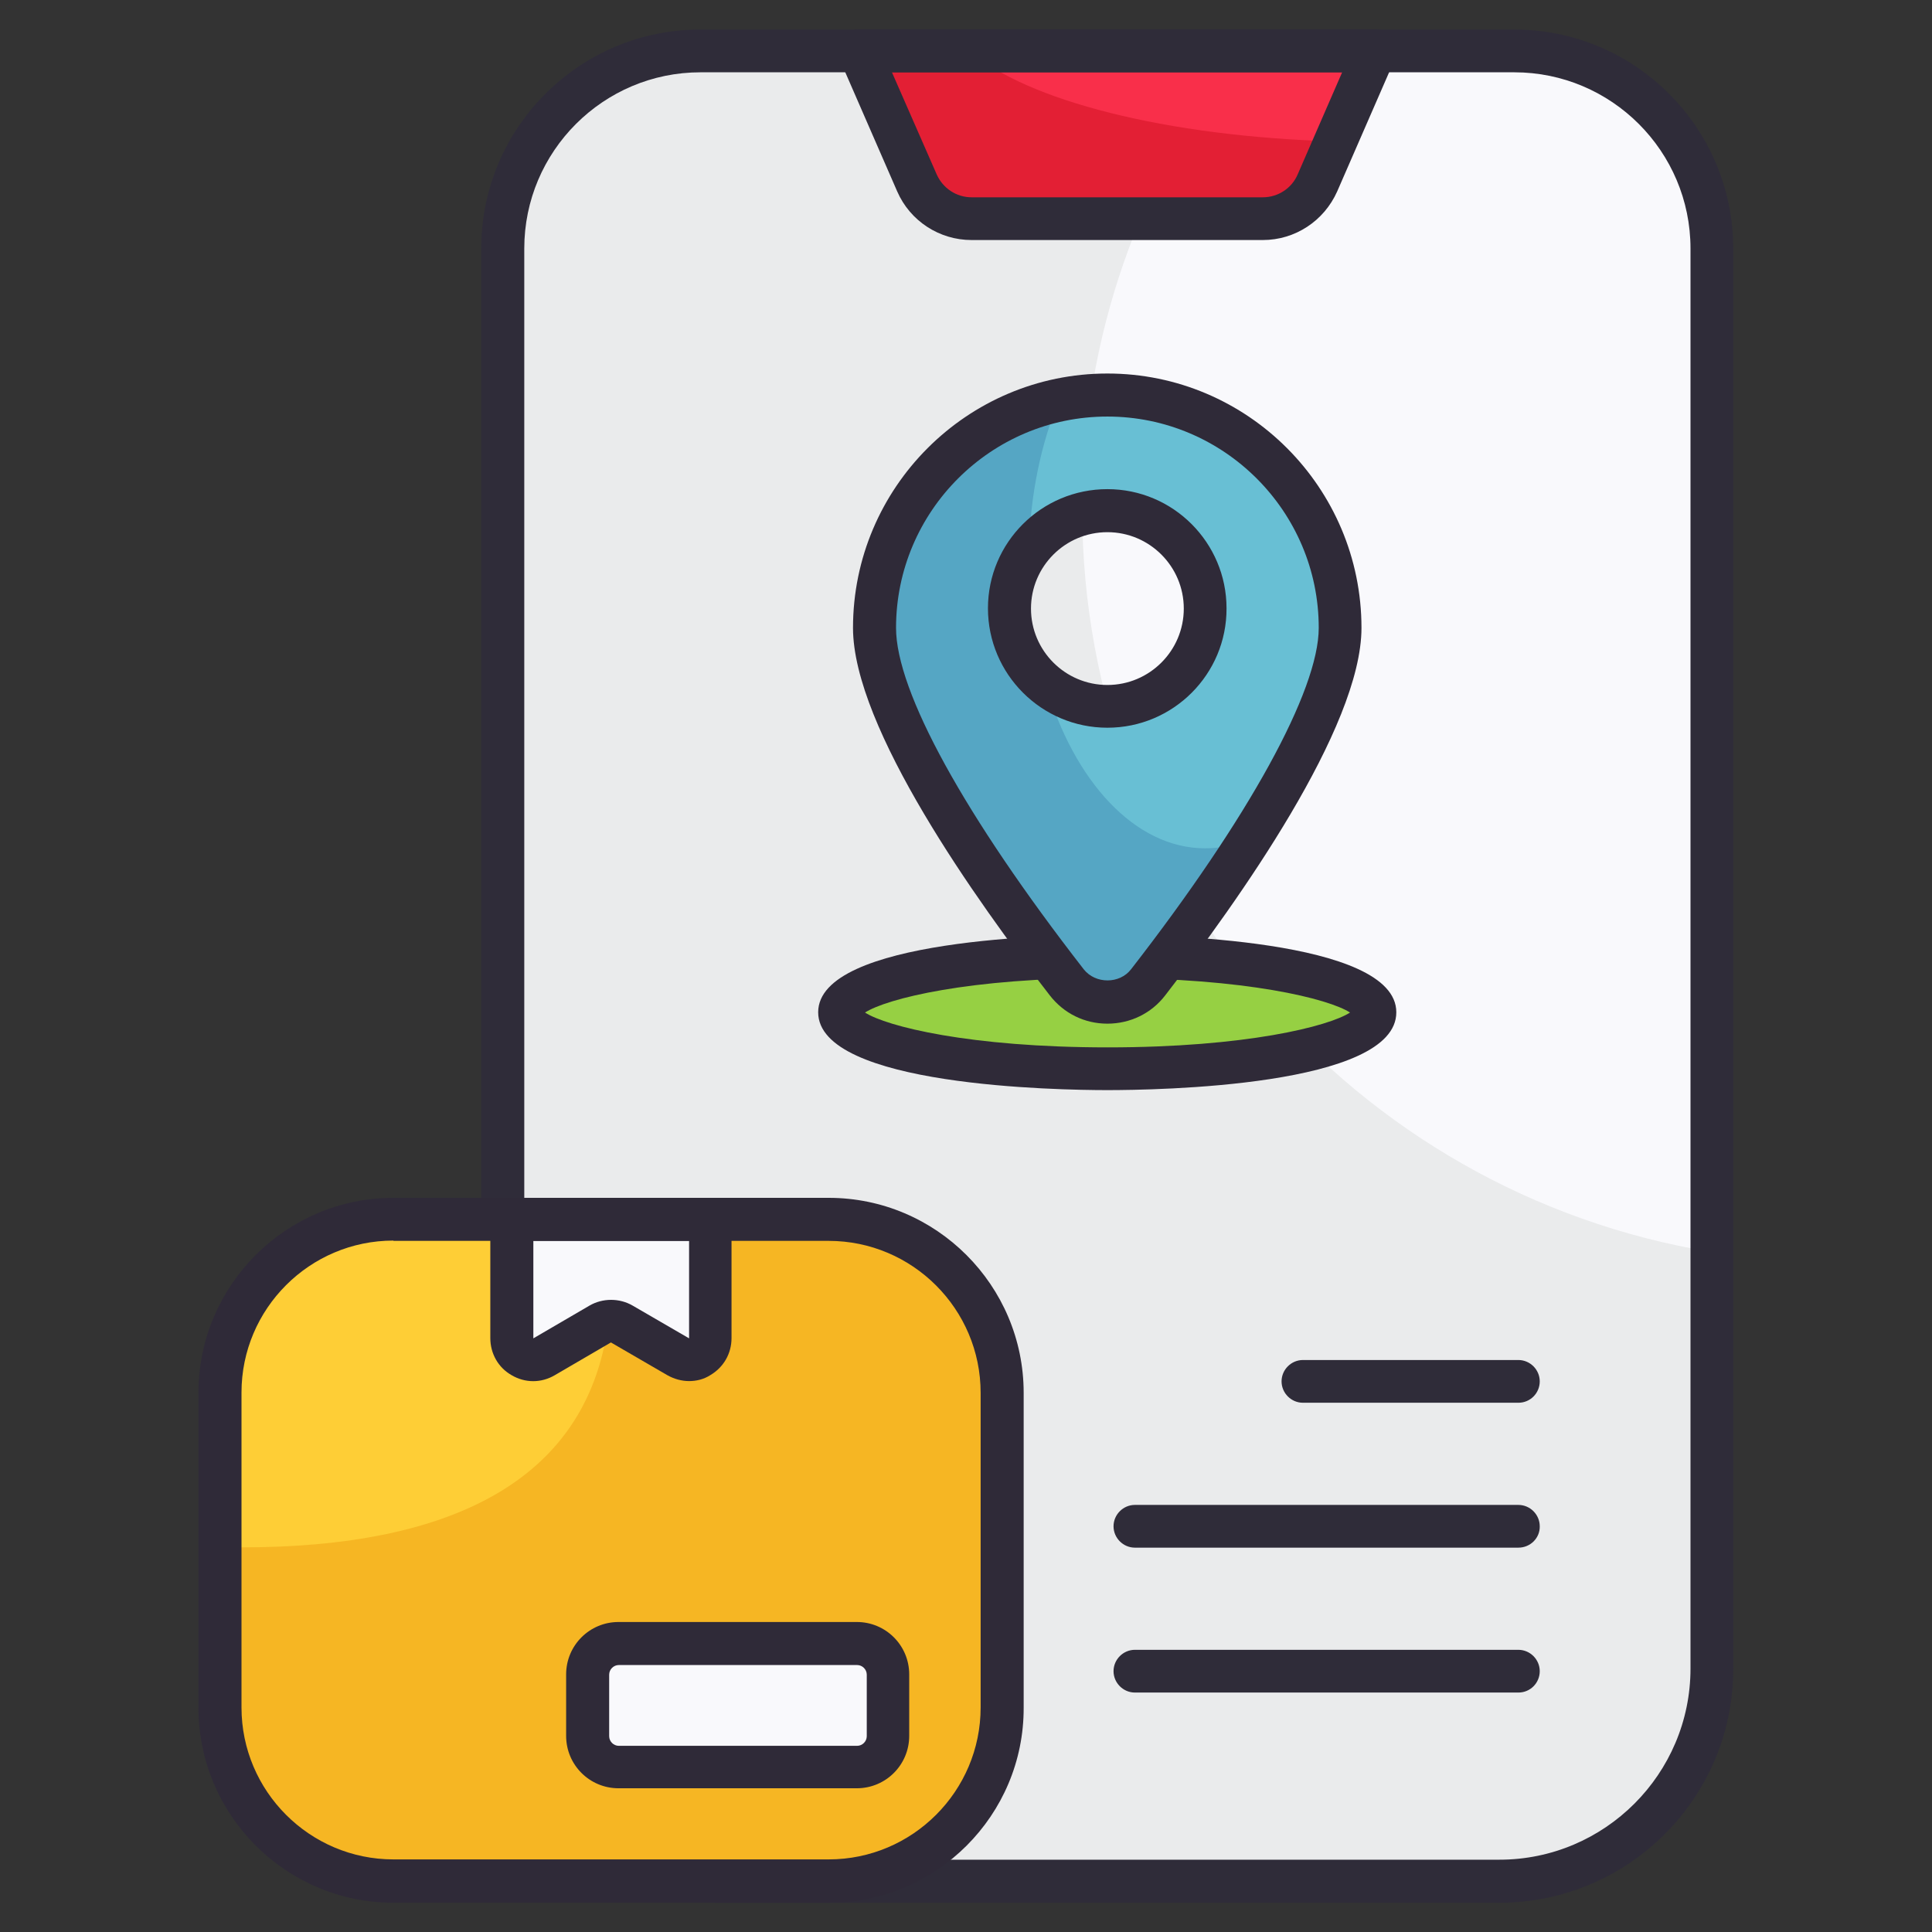
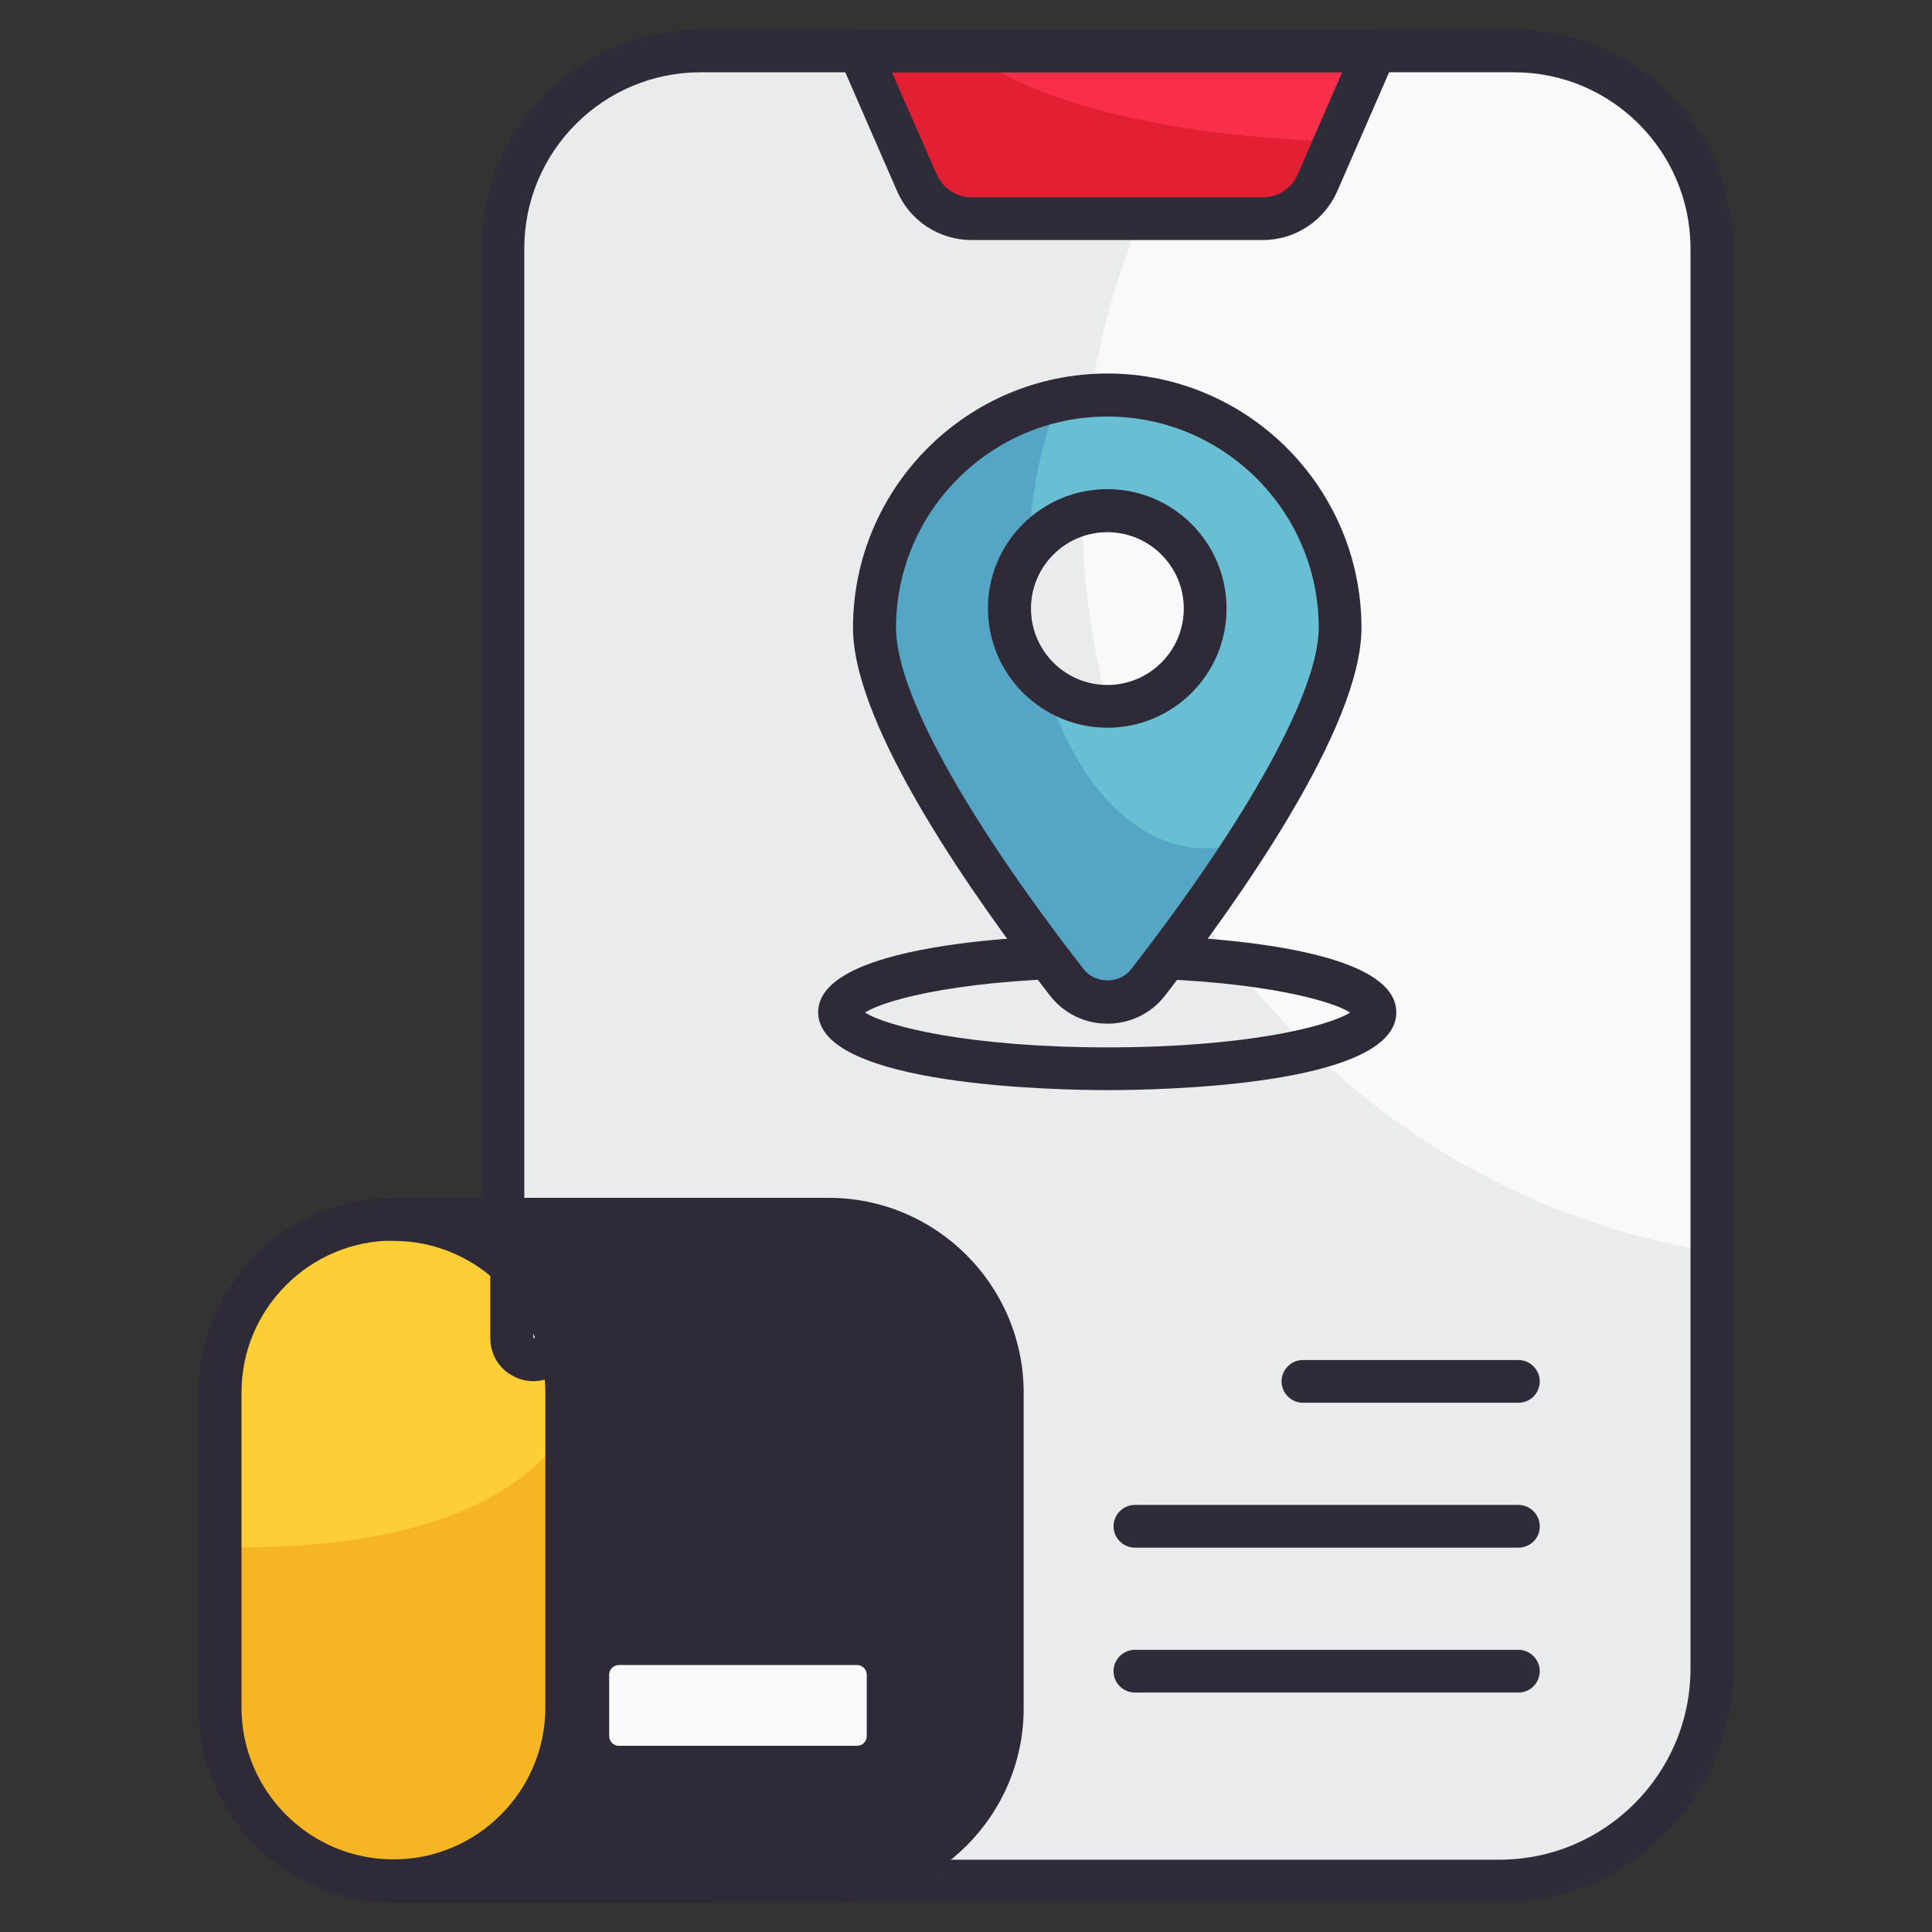
<svg xmlns="http://www.w3.org/2000/svg" id="Layer_1" enable-background="new 0 0 66 66" height="512" viewBox="0 0 66 66" width="512">
  <rect x="0" y="0" width="66" height="66" fill="#333333" stroke="none" />
  <g>
    <g>
      <path d="m58.48 8.49v48.51c0 4.01-3.25 7.27-7.27 7.27h-26.77c-4.01 0-7.27-3.25-7.27-7.27v-48.51c0-3.73 3.02-6.75 6.75-6.75h27.81c3.73 0 6.75 3.02 6.75 6.75z" fill="#f9f9fc" />
    </g>
    <g>
      <path d="m58.48 42.77v14.23c0 4.02-3.25 7.27-7.27 7.27h-26.77c-4.02 0-7.27-3.25-7.27-7.27v-48.51c0-3.73 3.02-6.75 6.75-6.75h18.38c-3.34 4.34-5.33 9.77-5.33 15.67 0 12.77 9.31 23.37 21.51 25.36z" fill="#eaebec" />
    </g>
    <g>
-       <path d="m46.97 34.59c0 1.06-4.09 1.93-9.14 1.93s-9.15-.86-9.15-1.93c0-1.06 4.1-1.92 9.15-1.92s9.14.86 9.14 1.92z" fill="#96d043" />
-     </g>
+       </g>
    <g>
      <path d="m46.97 1.73-1.97 4.52c-.32.74-1.06 1.22-1.86 1.22h-9.95c-.81 0-1.54-.48-1.86-1.22l-1.97-4.52z" fill="#f92f4a" />
    </g>
    <g>
      <path d="m45.61 4.83-.61 1.42c-.32.74-1.06 1.22-1.86 1.22h-9.96c-.8 0-1.53-.48-1.86-1.22l-1.97-4.51h3.78c1.92 1.69 6.73 2.93 12.48 3.09z" fill="#e31f34" />
    </g>
    <g>
      <path d="m51.22 65h-26.78c-4.41 0-8-3.59-8-8v-48.51c0-4.13 3.36-7.48 7.48-7.48h27.81c4.13 0 7.48 3.36 7.48 7.48v48.51c.01 4.41-3.58 8-7.99 8zm-27.29-62.53c-3.32 0-6.02 2.7-6.02 6.02v48.51c0 3.6 2.93 6.53 6.53 6.53h26.78c3.6 0 6.53-2.93 6.53-6.53v-48.51c0-3.32-2.7-6.02-6.02-6.02z" fill="#2f2c39" />
    </g>
    <g>
      <path d="m43.14 8.2h-9.95c-1.1 0-2.1-.65-2.54-1.66l-1.97-4.52c-.1-.23-.08-.49.06-.69.14-.21.37-.33.62-.33h17.62c.25 0 .48.12.61.33.14.21.16.47.06.69l-1.97 4.52c-.45 1.01-1.44 1.66-2.54 1.66zm-12.67-5.73 1.53 3.49c.21.47.67.78 1.19.78h9.95c.52 0 .99-.31 1.19-.78l1.52-3.49z" fill="#2f2c39" />
    </g>
    <g>
      <g>
        <path d="m7.52 47.58v10.76c0 3.27 2.65 5.93 5.93 5.93h14.87c3.27 0 5.93-2.65 5.93-5.93v-10.76c0-3.27-2.65-5.93-5.93-5.93h-14.88c-3.27 0-5.92 2.66-5.92 5.93z" fill="#fece36" />
      </g>
      <g>
        <path d="m7.51 52.83v5.51c0 3.27 2.66 5.93 5.93 5.93h14.87c3.28 0 5.92-2.66 5.92-5.93v-10.76c0-3.27-2.65-5.92-5.92-5.92h-7.61c.12.67.17 1.35.17 2.06 0 6.96-5.64 9.14-12.6 9.14-.25-.01-.5-.02-.76-.03z" fill="#f6b623" />
      </g>
      <g>
        <path d="m17.49 41.65v4.06c0 .56.61.91 1.1.63l1.93-1.12c.23-.13.51-.13.73 0l1.93 1.12c.49.28 1.1-.07 1.1-.63v-4.06z" fill="#f9f9fc" />
      </g>
      <g>
-         <path d="m28.32 65h-14.88c-3.67 0-6.66-2.99-6.66-6.66v-10.76c0-3.67 2.99-6.66 6.66-6.66h14.87c3.67 0 6.66 2.99 6.66 6.66v10.76c.01 3.67-2.98 6.66-6.65 6.66zm-14.88-22.62c-2.86 0-5.19 2.33-5.19 5.19v10.76c0 2.86 2.33 5.19 5.19 5.19h14.87c2.86 0 5.19-2.33 5.19-5.19v-10.75c0-2.86-2.33-5.19-5.19-5.19h-14.87z" fill="#2f2a38" />
+         <path d="m28.32 65h-14.88c-3.67 0-6.66-2.99-6.66-6.66v-10.76c0-3.67 2.99-6.66 6.66-6.66h14.87c3.67 0 6.66 2.99 6.66 6.66v10.76c.01 3.67-2.98 6.66-6.65 6.66zm-14.88-22.62c-2.86 0-5.19 2.33-5.19 5.19v10.76c0 2.86 2.33 5.19 5.19 5.19c2.86 0 5.19-2.33 5.19-5.19v-10.75c0-2.86-2.33-5.19-5.19-5.19h-14.87z" fill="#2f2a38" />
      </g>
      <g>
        <path d="m20.08 57.2v2.1c0 .58.47 1.06 1.06 1.06h8.14c.58 0 1.06-.47 1.06-1.06v-2.1c0-.58-.47-1.06-1.06-1.06h-8.14c-.59 0-1.06.48-1.06 1.06z" fill="#f9f9fc" />
      </g>
      <g>
        <path d="m23.54 47.18c-.25 0-.51-.07-.74-.2l-1.93-1.12-1.92 1.12c-.46.27-1.01.27-1.47 0-.46-.26-.73-.74-.73-1.27v-4.06c0-.4.33-.73.73-.73h6.78c.4 0 .73.33.73.73v4.06c0 .53-.27 1-.73 1.27-.22.14-.47.2-.72.2zm-5.32-4.79v3.33l1.92-1.12c.45-.26 1.02-.26 1.47 0l1.93 1.12v-3.33z" fill="#2f2a38" />
      </g>
      <g>
        <path d="m29.27 61.09h-8.14c-.99 0-1.79-.8-1.79-1.79v-2.1c0-.99.8-1.79 1.79-1.79h8.14c.99 0 1.79.8 1.79 1.79v2.1c0 .99-.8 1.79-1.79 1.79zm-8.13-4.21c-.18 0-.33.15-.33.33v2.1c0 .18.15.33.33.33h8.14c.18 0 .33-.15.33-.33v-2.1c0-.18-.15-.33-.33-.33z" fill="#2f2a38" />
      </g>
    </g>
    <g>
      <path d="m37.83 37.24c-1.65 0-9.88-.13-9.88-2.66 0-2.52 8.23-2.65 9.88-2.65s9.87.13 9.87 2.65c.01 2.54-8.22 2.66-9.87 2.66zm-8.28-2.65c.73.47 3.56 1.19 8.29 1.19s7.55-.72 8.28-1.19c-.73-.47-3.55-1.18-8.28-1.18-4.74-.01-7.56.71-8.29 1.18z" fill="#2f2a38" />
    </g>
    <g>
      <g>
        <path d="m37.83 13.49c-4.39 0-7.96 3.57-7.96 7.96 0 3.22 4.28 9.17 6.56 12.11.71.92 2.08.92 2.78 0 2.28-2.94 6.56-8.88 6.56-12.11.01-4.39-3.55-7.96-7.94-7.96zm0 10.64c-1.85 0-3.35-1.5-3.35-3.35s1.5-3.34 3.35-3.34c1.84 0 3.34 1.49 3.34 3.34s-1.5 3.35-3.34 3.35z" fill="#68bfd4" />
      </g>
      <g>
        <path d="m41.17 28.98c-2.4 0-4.48-2.29-5.45-5.6-.76-.61-1.24-1.55-1.24-2.6 0-.76.24-1.44.67-2 .04-1.89.42-3.64 1.03-5.12-3.6.77-6.3 3.96-6.3 7.78 0 3.22 4.28 9.17 6.56 12.11.71.92 2.08.92 2.78 0 .96-1.24 2.28-3.01 3.48-4.89-.48.21-1 .32-1.53.32z" fill="#55a6c4" />
      </g>
      <g>
        <path d="m37.83 34.97c-.78 0-1.49-.35-1.97-.97-2.51-3.23-6.72-9.15-6.72-12.55 0-4.79 3.9-8.69 8.69-8.69s8.68 3.9 8.68 8.69c0 3.41-4.21 9.33-6.71 12.56-.47.61-1.19.96-1.97.96zm0-20.74c-3.98 0-7.22 3.24-7.22 7.22 0 2.17 2.34 6.42 6.41 11.66.4.51 1.23.51 1.62 0 4.01-5.16 6.41-9.52 6.41-11.66 0-3.98-3.24-7.22-7.22-7.22zm0 10.63c-2.25 0-4.08-1.83-4.08-4.08s1.83-4.07 4.08-4.07 4.07 1.83 4.07 4.07c.01 2.25-1.82 4.08-4.07 4.08zm0-6.68c-1.44 0-2.61 1.17-2.61 2.61s1.17 2.61 2.61 2.61 2.61-1.17 2.61-2.61-1.17-2.61-2.61-2.61z" fill="#2f2a38" />
      </g>
    </g>
    <g>
      <path d="m51.87 47.92h-7.36c-.4 0-.73-.33-.73-.73s.33-.73.73-.73h7.36c.4 0 .73.33.73.73s-.32.73-.73.73z" fill="#2f2c39" />
    </g>
    <g>
      <path d="m51.87 52.87h-13.1c-.4 0-.73-.33-.73-.73s.33-.73.73-.73h13.1c.4 0 .73.33.73.73.01.4-.32.73-.73.73z" fill="#2f2c39" />
    </g>
    <g>
      <path d="m51.87 57.82h-13.1c-.4 0-.73-.33-.73-.73s.33-.73.73-.73h13.1c.4 0 .73.33.73.73s-.32.73-.73.73z" fill="#2f2c39" />
    </g>
  </g>
</svg>